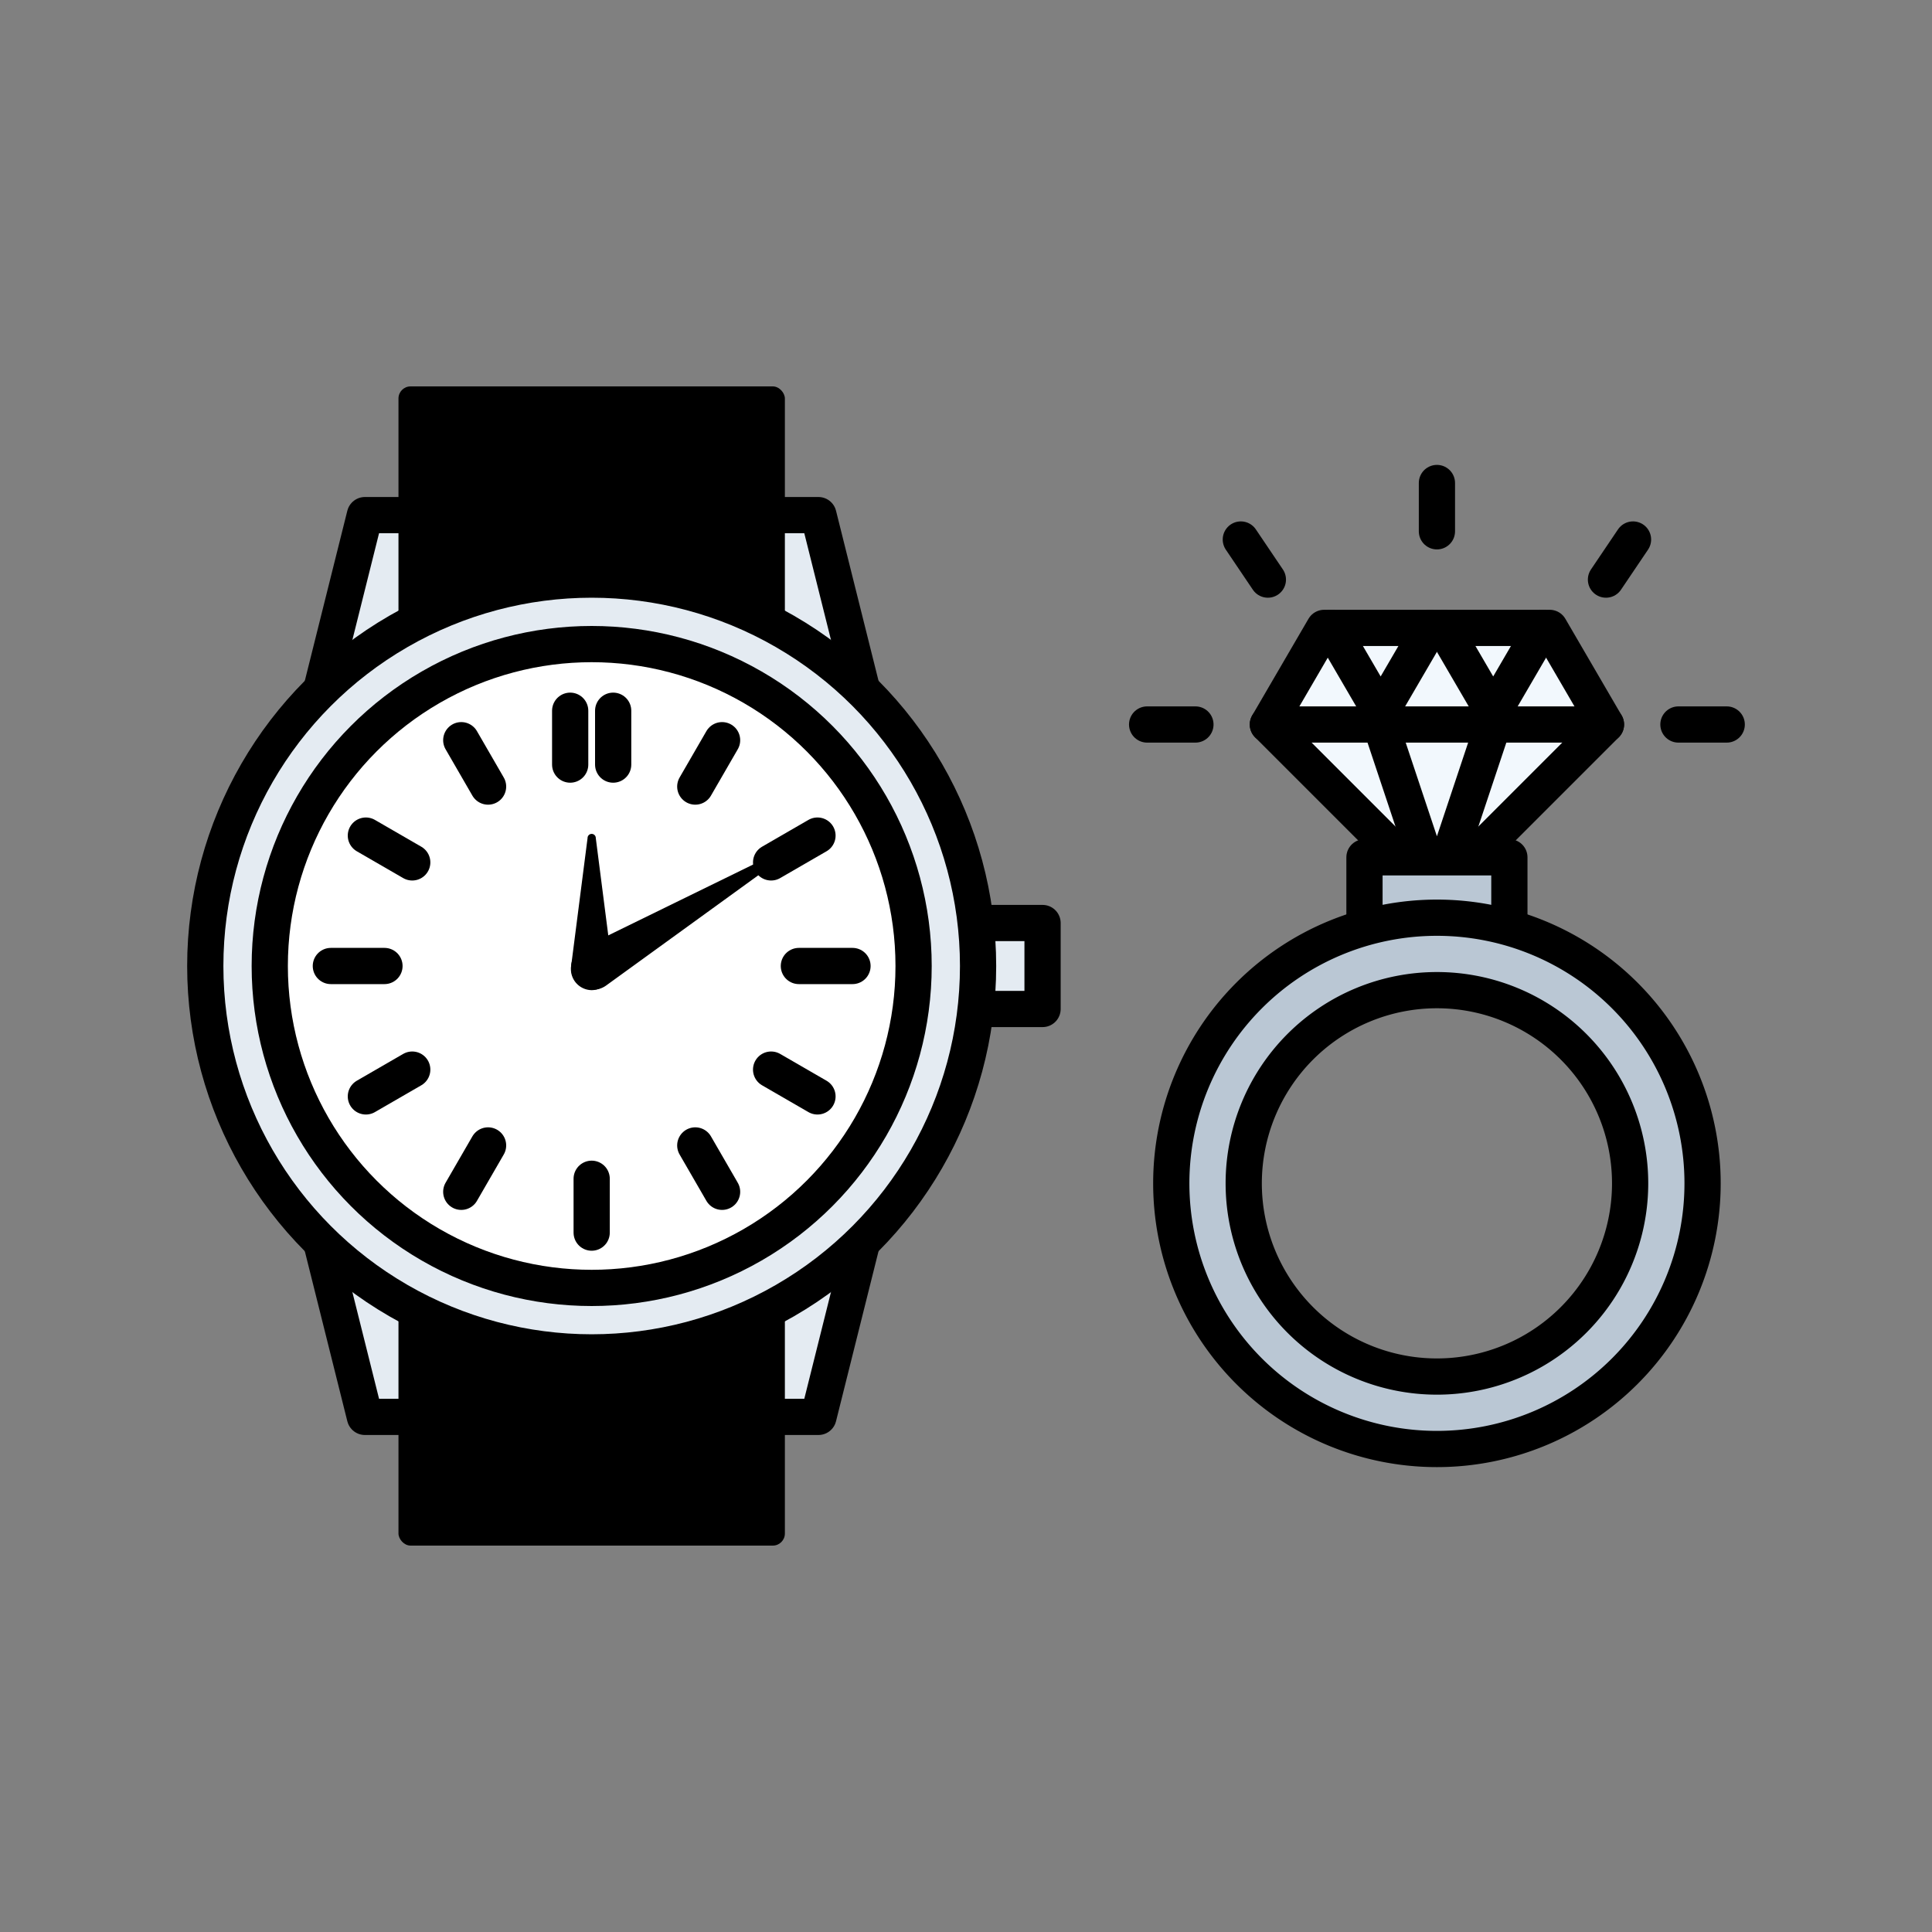
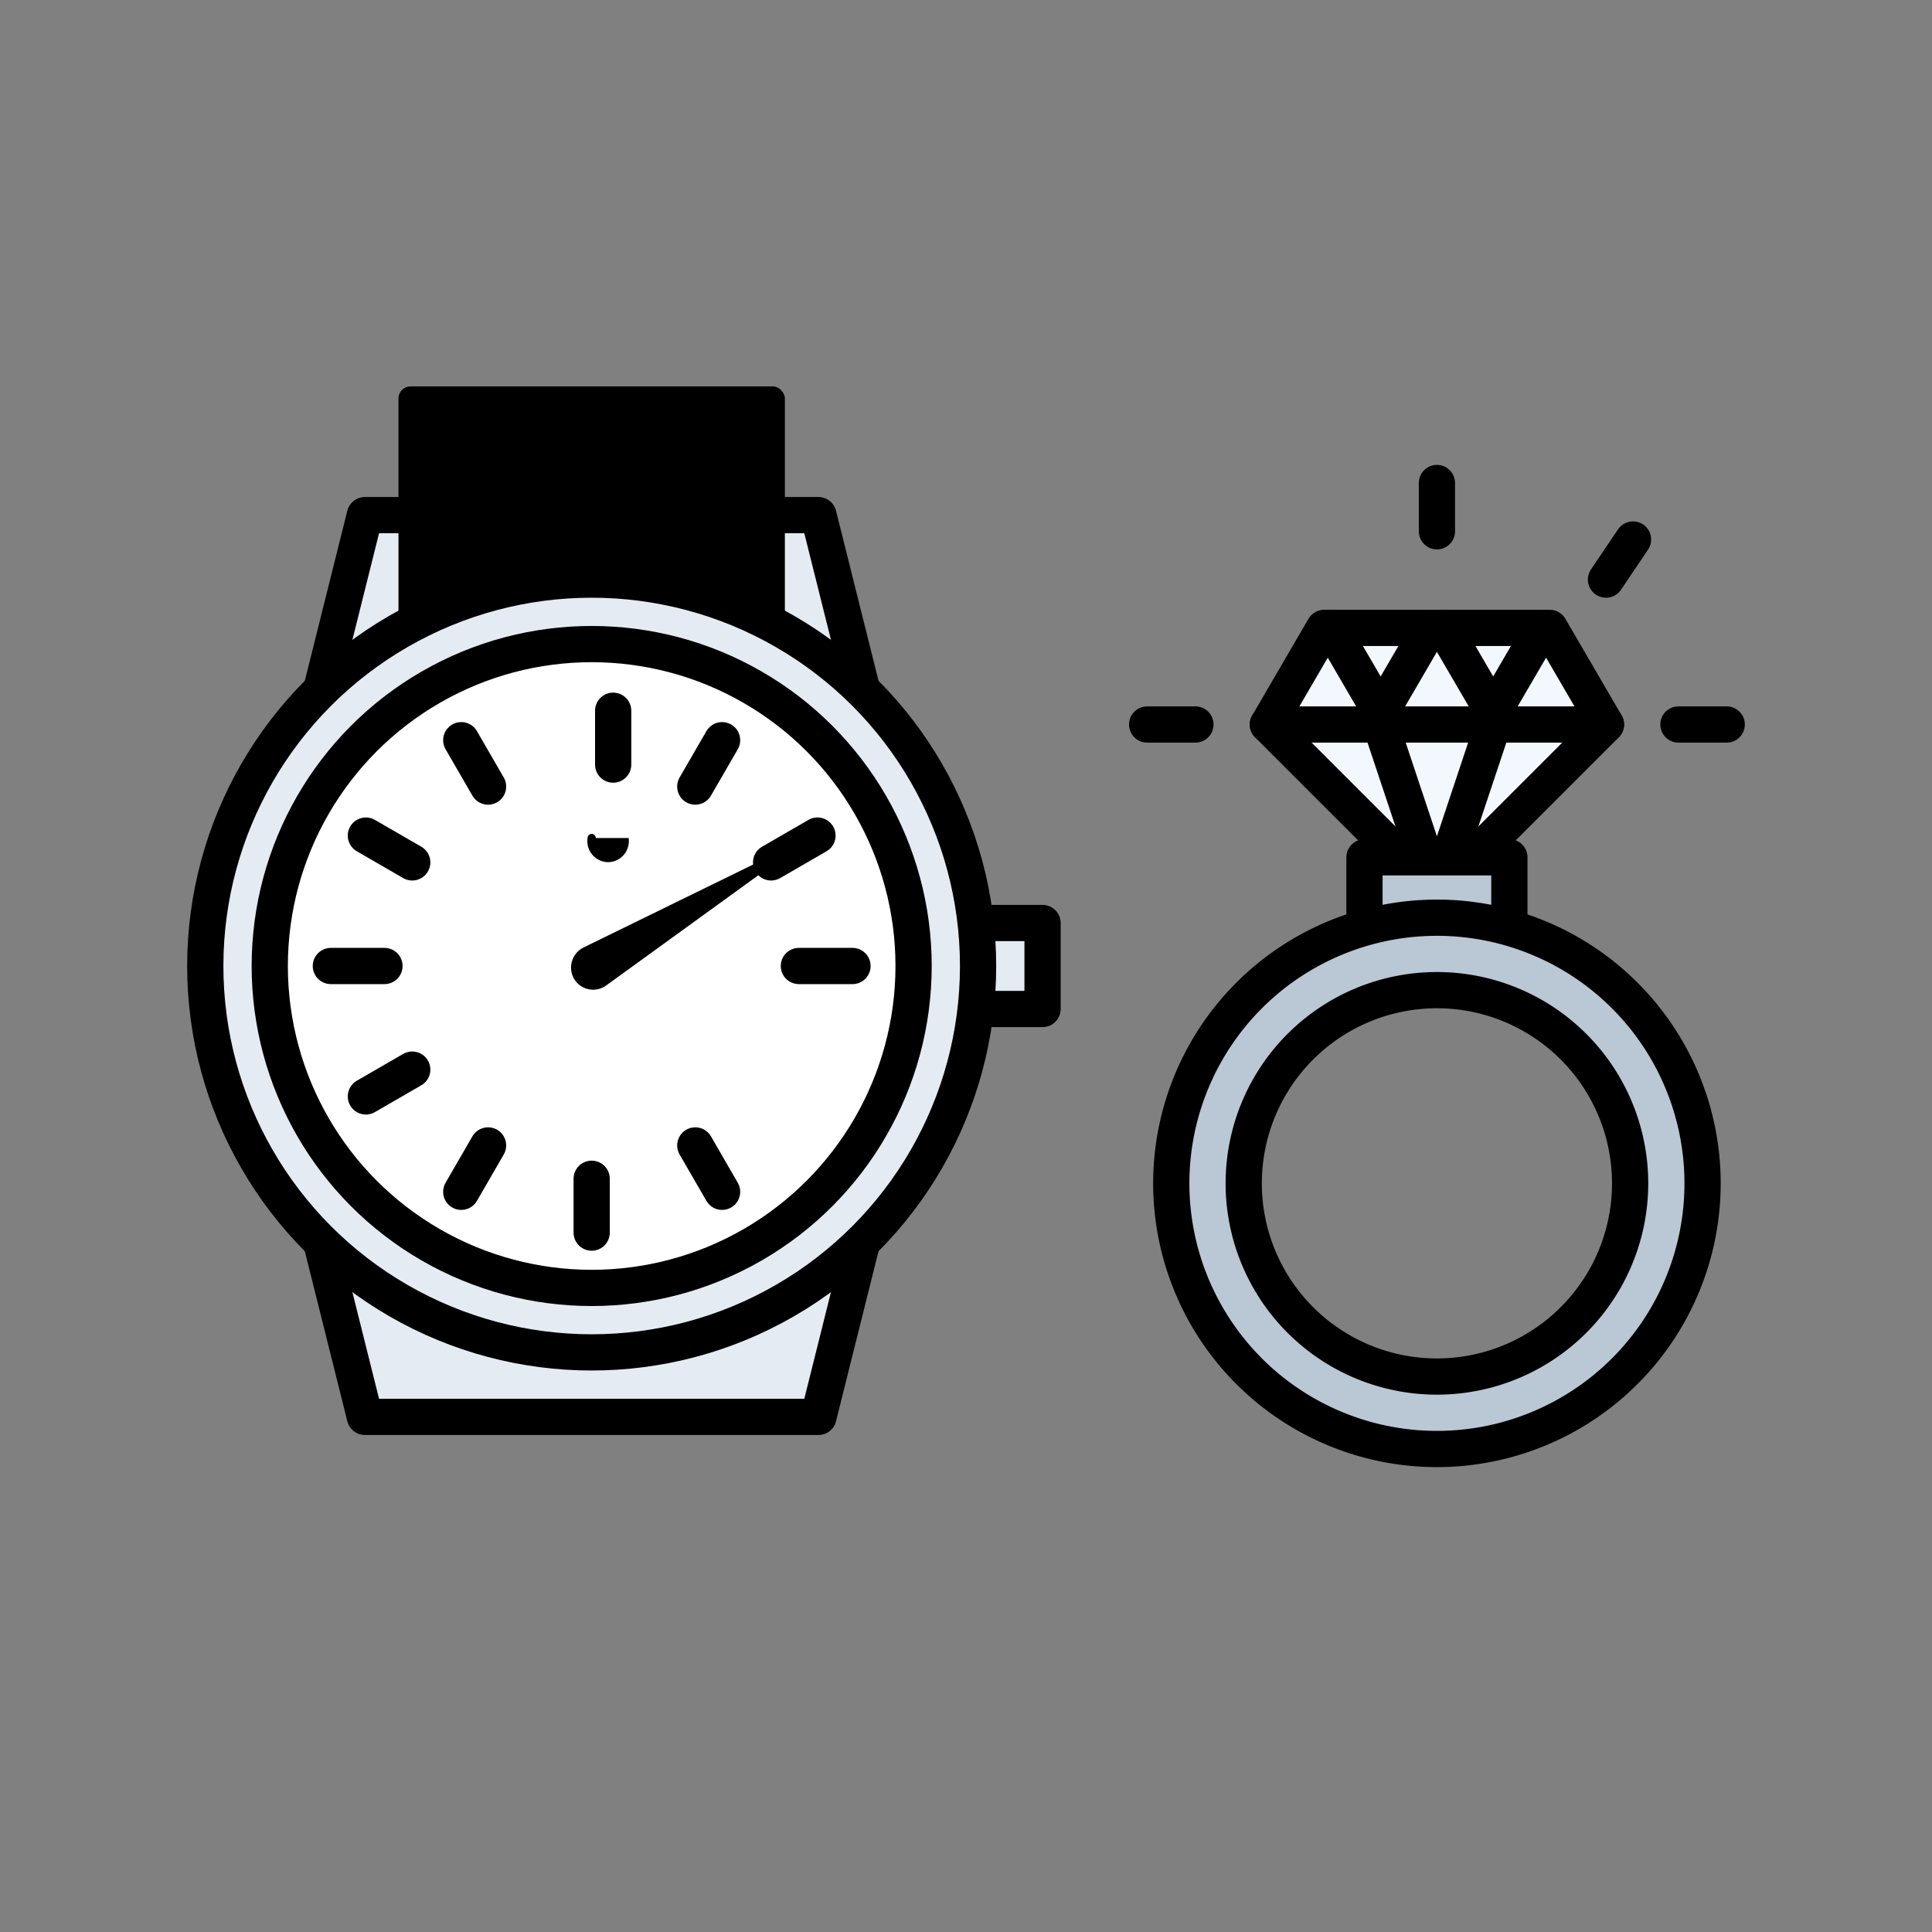
<svg xmlns="http://www.w3.org/2000/svg" id="icon" viewBox="0 0 80 80">
  <rect x="0" y="0" width="80" height="80" fill="#808080" stroke="none" />
  <defs>
    <style>.cls-1{fill:#e4ebf2;}.cls-1,.cls-2,.cls-3,.cls-4,.cls-5,.cls-7{stroke:#000;stroke-width:1.5px;}.cls-1,.cls-2,.cls-3,.cls-4,.cls-5{stroke-linecap:round;stroke-linejoin:round;}.cls-2{fill:#fff;}.cls-3,.cls-7,.cls-8{fill:none;}.cls-4{fill:#f2f8fd;}.cls-5,.cls-6{fill:#bac7d4;}.cls-7{stroke-miterlimit:10;}</style>
  </defs>
  <polygon class="cls-1" points="35.77 28.85 13.23 28.85 15.11 21.33 33.89 21.33 35.77 28.85" />
  <polygon class="cls-1" points="13.23 51.15 35.77 51.15 33.89 58.67 15.11 58.67 13.23 51.15" />
  <rect class="cls-1" x="39.61" y="38.22" width="3.56" height="3.56" />
  <rect x="16.5" y="16" width="16" height="14.22" rx="0.5" />
-   <rect x="16.5" y="49.78" width="16" height="14.22" rx="0.5" />
  <circle class="cls-1" cx="24.5" cy="40" r="16" />
  <circle class="cls-2" cx="24.5" cy="40" r="13.33" />
-   <line class="cls-3" x1="23.61" y1="29.43" x2="23.61" y2="31.66" />
  <line class="cls-3" x1="25.39" y1="29.43" x2="25.39" y2="31.66" />
  <line class="cls-3" x1="33.08" y1="40" x2="35.3" y2="40" />
  <line class="cls-3" x1="13.7" y1="40" x2="15.92" y2="40" />
  <line class="cls-3" x1="24.5" y1="48.81" x2="24.5" y2="51.04" />
-   <path d="M24.67,34.7a.17.17,0,0,0-.34,0L23.65,40a.87.87,0,0,0,.85,1h0a.87.87,0,0,0,.85-1Z" />
+   <path d="M24.67,34.7a.17.17,0,0,0-.34,0a.87.87,0,0,0,.85,1h0a.87.87,0,0,0,.85-1Z" />
  <path d="M32.15,35.7a.17.17,0,0,0-.17-.29l-7.81,3.82a.93.93,0,0,0-.4,1.3h0a.92.92,0,0,0,1.34.27Z" />
  <line class="cls-3" x1="31.93" y1="35.71" x2="33.85" y2="34.6" />
  <line class="cls-3" x1="15.15" y1="45.4" x2="17.07" y2="44.29" />
  <line class="cls-3" x1="28.79" y1="32.57" x2="29.9" y2="30.65" />
  <line class="cls-3" x1="19.1" y1="49.35" x2="20.21" y2="47.43" />
  <line class="cls-3" x1="20.21" y1="32.57" x2="19.1" y2="30.65" />
  <line class="cls-3" x1="29.9" y1="49.35" x2="28.79" y2="47.43" />
  <line class="cls-3" x1="17.07" y1="35.71" x2="15.15" y2="34.6" />
-   <line class="cls-3" x1="33.85" y1="45.4" x2="31.93" y2="44.29" />
  <polygon class="cls-4" points="66.5 30 59.5 37 52.5 30 54.83 26 64.17 26 66.5 30" />
  <polyline class="cls-3" points="55.13 26 57.17 29.5 59.21 26" />
  <polyline class="cls-3" points="59.79 26 61.83 29.5 63.87 26" />
  <line class="cls-4" x1="52.5" y1="30" x2="66.5" y2="30" />
  <polyline class="cls-3" points="57 29.5 59.5 37 62 29.5" />
  <rect class="cls-5" x="56.5" y="35.5" width="6" height="4" />
  <path class="cls-6" d="M59.5,38a11,11,0,1,0,11,11A11,11,0,0,0,59.5,38Zm0,19a8,8,0,1,1,8-8A8,8,0,0,1,59.5,57Z" />
  <path class="cls-7" d="M59.5,38a11,11,0,1,0,11,11A11,11,0,0,0,59.5,38Zm0,19a8,8,0,1,1,8-8A8,8,0,0,1,59.5,57Z" />
  <line class="cls-3" x1="59.5" y1="20" x2="59.5" y2="22" />
  <line class="cls-3" x1="69.5" y1="30" x2="71.5" y2="30" />
  <line class="cls-3" x1="66.5" y1="24" x2="67.62" y2="22.34" />
  <line class="cls-3" x1="49.5" y1="30" x2="47.5" y2="30" />
-   <line class="cls-3" x1="52.5" y1="24" x2="51.38" y2="22.34" />
  <rect class="cls-8" width="80" height="80" />
</svg>